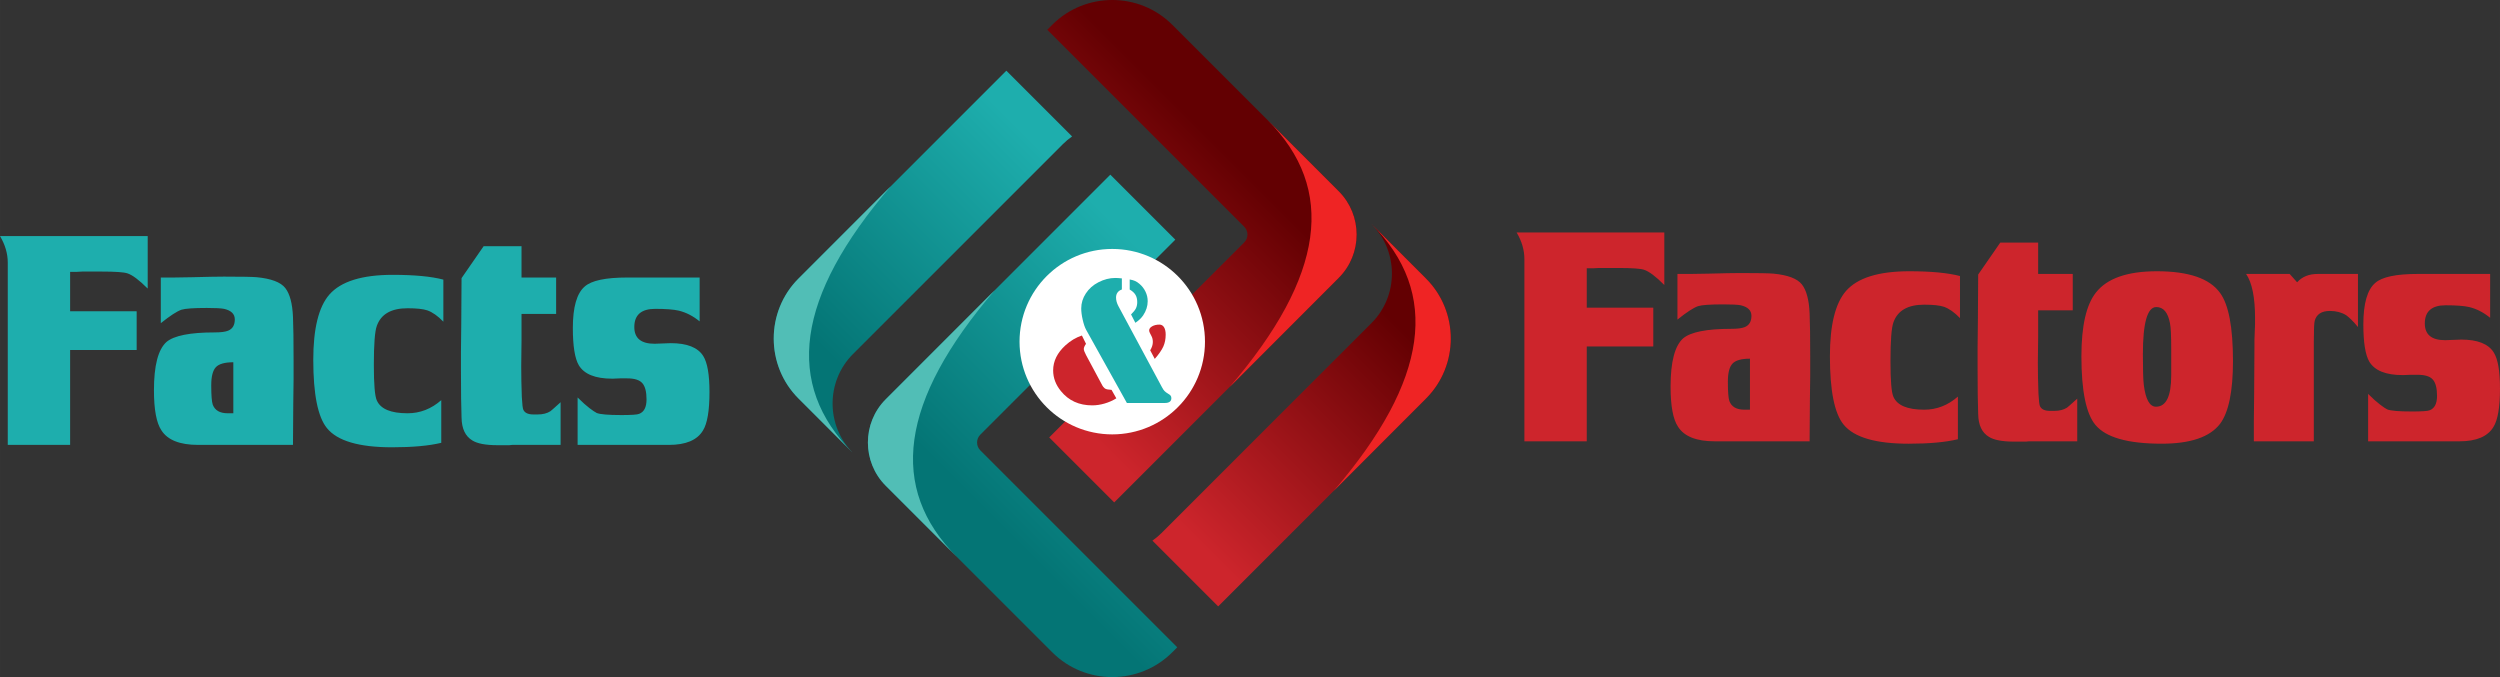
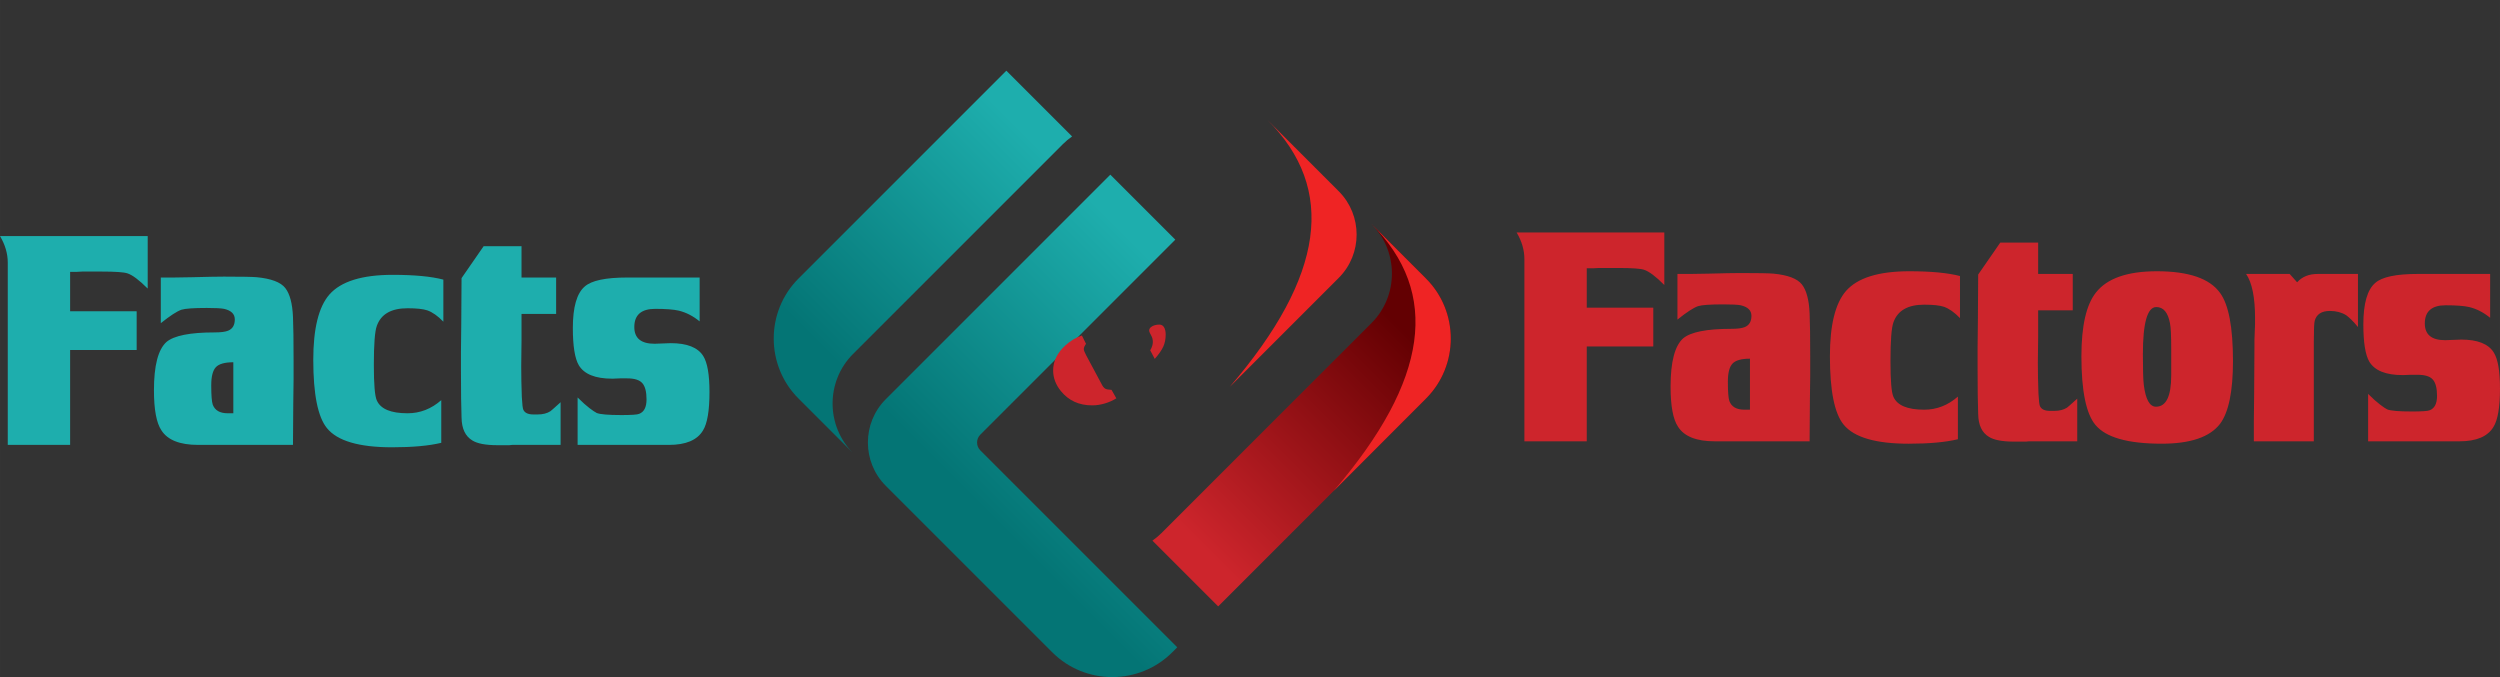
<svg xmlns="http://www.w3.org/2000/svg" xmlns:xlink="http://www.w3.org/1999/xlink" xml:space="preserve" width="70.945mm" height="19.214mm" version="1.1" style="shape-rendering:geometricPrecision; text-rendering:geometricPrecision; image-rendering:optimizeQuality; fill-rule:evenodd; clip-rule:evenodd" viewBox="0 0 24677.56 6683.45">
  <rect x="0" y="0" width="24677.56" height="6683.45" fill="#333333" stroke="none" />
  <defs>
    <style type="text/css">
   
    .fil3 {fill:#51BEB6}
    .fil6 {fill:#EF2424}
    .fil8 {fill:white}
    .fil0 {fill:#1EAEAD;fill-rule:nonzero}
    .fil1 {fill:#CD252C;fill-rule:nonzero}
    .fil7 {fill:url(#id0)}
    .fil4 {fill:url(#id1)}
    .fil5 {fill:url(#id2)}
    .fil2 {fill:url(#id3)}
   
  </style>
    <linearGradient id="id0" gradientUnits="userSpaceOnUse" x1="13873.91" y1="3274.06" x2="11806.68" y2="5341.5">
      <stop offset="0" style="stop-opacity:1; stop-color:#630002" />
      <stop offset="1" style="stop-opacity:1; stop-color:#CD252C" />
    </linearGradient>
    <linearGradient id="id1" gradientUnits="userSpaceOnUse" x1="8084.35" y1="3409.39" x2="10151.58" y2="1341.96">
      <stop offset="0" style="stop-opacity:1; stop-color:#047575" />
      <stop offset="1" style="stop-opacity:1; stop-color:#1EAEAD" />
    </linearGradient>
    <linearGradient id="id2" gradientUnits="userSpaceOnUse" xlink:href="#id0" x1="12263.07" y1="1663.25" x2="10195.77" y2="3730.62">
  </linearGradient>
    <linearGradient id="id3" gradientUnits="userSpaceOnUse" xlink:href="#id1" x1="9695.19" y1="5020.2" x2="11762.49" y2="2952.83">
  </linearGradient>
  </defs>
  <g id="Layer_x0020_1">
    <g id="_2163349517632">
      <path class="fil0" d="M1457.79 2330.11l-1457.79 0c51.06,86.37 76.56,173.75 76.56,262.1l0 1799.41 615.5 0 0 -936.52 656.76 0 0 -382.83 -656.76 0 0 -388.75 64.8 0c19.65,-1.98 37.32,-2.96 53.01,-2.96 15.72,0 28.49,0 38.3,0l156.08 0c133.5,0 217.92,5.88 253.26,17.67 49.08,15.72 115.87,65.78 200.29,150.2l0 -518.32zm1440.12 1242.79c0,-104.07 -0.49,-192.91 -1.5,-266.51 -0.97,-73.64 -2.43,-133.05 -4.42,-178.2 -5.88,-133.5 -31.41,-228.7 -76.56,-285.65 -45.15,-56.94 -138.41,-92.28 -279.77,-106.02 -21.6,-1.98 -58.92,-3.44 -111.93,-4.42 -53.01,-1.01 -123.69,-1.5 -212.04,-1.5 -33.36,0 -76.56,0.49 -129.57,1.5 -53.01,0.97 -113.88,2.43 -182.58,4.42 -68.73,1.95 -129.57,2.92 -182.58,2.92 -53.01,0 -96.21,0 -129.6,0l0 450.59c90.33,-72.63 158.06,-116.8 203.21,-132.53 37.32,-11.76 120.77,-17.67 250.34,-17.67 84.42,0 141.36,2.96 170.79,8.84 70.68,16.21 106.02,50.58 106.02,104.56 0,55.45 -21.57,92.28 -64.77,110.44 -27.48,11.79 -72.66,17.67 -135.48,17.67 -241.47,0 -399.53,31.41 -474.14,94.23 -82.47,74.12 -123.69,232.67 -123.69,475.64 0,191.9 24.56,323.94 73.64,396.57 60.84,95.73 181.61,143.83 362.24,143.83l936.49 0 2.96 -412.29c1.95,-90.33 2.96,-168.84 2.96,-235.63 0,-68.7 0,-125.64 0,-170.79zm-650.88 506.52c-76.56,0 -125.64,-28.45 -147.24,-85.39 -9.81,-29.46 -14.71,-93.26 -14.71,-191.42 0,-86.4 15.2,-145.78 45.64,-178.16 30.44,-32.42 87.86,-48.59 172.28,-48.59l0 503.57 -55.97 0zm2129.26 -904.1l0 -415.25c-119.76,-31.41 -286.62,-47.13 -500.65,-47.13 -302.34,0 -510.45,64.8 -624.34,194.37 -106.02,121.74 -159.03,336.71 -159.03,644.96 0,339.67 45.15,564.47 135.48,674.43 102.09,125.64 316.08,188.46 642.01,188.46 202.23,0 364.19,-14.71 485.93,-44.18l0 -421.13c-98.2,86.4 -209.12,129.57 -332.81,129.57 -164.91,0 -266.03,-42.19 -303.32,-126.61 -19.65,-41.25 -29.46,-158.06 -29.46,-350.45 0,-204.22 9.81,-332.81 29.46,-385.82 41.22,-115.83 142.34,-173.75 303.32,-173.75 88.35,0 153.15,6.89 194.37,20.63 51.06,17.67 104.07,54.96 159.03,111.9zm771.61 -435.88l0 -309.23 -374 0 -217.96 315.14 -2.92 456.47c-1.98,102.09 -2.96,191.42 -2.96,268.01 0,74.58 0,137.43 0,188.46 0,106.02 0.49,197.33 1.46,273.89 1.01,76.56 2.47,140.39 4.42,191.42 1.98,108 37.32,182.62 106.02,223.83 49.08,31.41 132.53,47.13 250.34,47.13l91.31 0c7.83,0 15.69,0 23.55,0 9.81,0 19.62,-1.01 29.46,-2.96l38.26 0 220.88 0 126.65 0 91.27 0 0 -421.13c-62.82,56.94 -96.18,86.37 -100.11,88.35 -33.39,21.6 -75.59,32.38 -126.65,32.38l-41.22 0c-53.01,0 -86.4,-15.69 -100.14,-47.13 -5.88,-11.76 -10.78,-53.01 -14.71,-123.69 -1.98,-51.03 -3.44,-102.09 -4.42,-153.12 -0.97,-51.06 -1.5,-101.12 -1.5,-150.2l2.96 -259.18 0 -259.14 341.61 0 0 -359.32 -341.61 0zm1758.19 432.92l0 -432.92 -715.64 0c-212.04,0 -351.42,29.46 -418.17,88.35 -78.54,66.75 -117.81,203.21 -117.81,409.37 0,178.65 19.62,301.37 58.89,368.12 53.01,88.35 162.96,132.53 329.86,132.53 -7.86,0 -5.88,0 5.88,0 13.74,0 37.32,-0.97 70.68,-2.96l70.68 0c72.66,0 122.72,15.72 150.2,47.62 27.48,31.41 41.22,84.91 41.22,160.01 0,77.57 -24.52,124.7 -73.6,142.86 -17.67,7.86 -75.59,11.76 -173.75,11.76 -129.6,0 -211.07,-6.85 -244.46,-20.59 -15.69,-7.86 -39.76,-24.07 -72.14,-48.59 -32.38,-24.56 -71.17,-59.41 -116.32,-104.56l0 468.26 901.15 0c166.89,0 278.79,-47.13 335.73,-141.36 43.2,-68.73 64.8,-195.35 64.8,-379.91 0,-172.77 -20.63,-291.56 -61.85,-356.33 -53.01,-84.46 -160.01,-126.65 -321.02,-126.65 -17.67,0 -44.18,0.97 -79.52,2.96 -35.34,1.95 -61.85,2.92 -79.52,2.92 -133.5,0 -200.25,-54.96 -200.25,-164.91 0,-119.76 68.73,-179.66 206.16,-179.66 104.04,0 181.61,5.91 232.63,17.67 72.66,17.67 141.36,53.01 206.16,106.02z" />
      <path class="fil1" d="M16428.55 2294.77l-1457.79 0c51.06,86.37 76.56,173.75 76.56,262.1l0 1799.41 615.5 0 0 -936.52 656.76 0 0 -382.83 -656.76 0 0 -388.75 64.8 0c19.65,-1.98 37.32,-2.96 53.01,-2.96 15.72,0 28.49,0 38.3,0l156.08 0c133.5,0 217.92,5.88 253.26,17.67 49.08,15.72 115.87,65.78 200.29,150.2l0 -518.32zm1440.12 1242.79c0,-104.07 -0.49,-192.91 -1.5,-266.51 -0.97,-73.64 -2.43,-133.05 -4.42,-178.2 -5.88,-133.5 -31.41,-228.7 -76.56,-285.65 -45.15,-56.94 -138.41,-92.28 -279.77,-106.02 -21.6,-1.98 -58.92,-3.44 -111.93,-4.42 -53.01,-1.01 -123.69,-1.5 -212.04,-1.5 -33.36,0 -76.56,0.49 -129.57,1.5 -53.01,0.97 -113.88,2.43 -182.58,4.42 -68.73,1.95 -129.57,2.92 -182.58,2.92 -53.01,0 -96.21,0 -129.6,0l0 450.59c90.33,-72.63 158.06,-116.8 203.21,-132.53 37.32,-11.76 120.77,-17.67 250.34,-17.67 84.42,0 141.36,2.96 170.79,8.84 70.68,16.21 106.02,50.58 106.02,104.56 0,55.45 -21.57,92.28 -64.77,110.44 -27.48,11.79 -72.66,17.67 -135.48,17.67 -241.47,0 -399.53,31.41 -474.14,94.23 -82.47,74.12 -123.69,232.67 -123.69,475.64 0,191.9 24.56,323.94 73.64,396.57 60.84,95.73 181.61,143.83 362.24,143.83l936.49 0 2.96 -412.29c1.95,-90.33 2.96,-168.84 2.96,-235.63 0,-68.7 0,-125.64 0,-170.79zm-650.88 506.52c-76.56,0 -125.64,-28.45 -147.24,-85.39 -9.81,-29.46 -14.71,-93.26 -14.71,-191.42 0,-86.4 15.2,-145.78 45.64,-178.16 30.44,-32.42 87.86,-48.59 172.28,-48.59l0 503.57 -55.97 0zm2129.26 -904.1l0 -415.25c-119.76,-31.41 -286.62,-47.13 -500.65,-47.13 -302.34,0 -510.45,64.8 -624.34,194.37 -106.02,121.74 -159.03,336.71 -159.03,644.96 0,339.67 45.15,564.47 135.48,674.43 102.09,125.64 316.08,188.46 642.01,188.46 202.23,0 364.19,-14.71 485.93,-44.18l0 -421.13c-98.2,86.4 -209.12,129.57 -332.81,129.57 -164.91,0 -266.03,-42.19 -303.32,-126.61 -19.65,-41.25 -29.46,-158.06 -29.46,-350.45 0,-204.22 9.81,-332.81 29.46,-385.82 41.22,-115.83 142.34,-173.75 303.32,-173.75 88.35,0 153.15,6.89 194.37,20.63 51.06,17.67 104.07,54.96 159.03,111.9zm771.61 -435.88l0 -309.23 -374 0 -217.96 315.14 -2.92 456.47c-1.98,102.09 -2.96,191.42 -2.96,268.01 0,74.58 0,137.43 0,188.46 0,106.02 0.49,197.33 1.46,273.89 1.01,76.56 2.47,140.39 4.42,191.42 1.98,108 37.32,182.62 106.02,223.83 49.08,31.41 132.53,47.13 250.34,47.13l91.31 0c7.83,0 15.69,0 23.55,0 9.81,0 19.62,-1.01 29.46,-2.96l38.26 0 220.88 0 126.65 0 91.27 0 0 -421.13c-62.82,56.94 -96.18,86.37 -100.11,88.35 -33.39,21.6 -75.59,32.38 -126.65,32.38l-41.22 0c-53.01,0 -86.4,-15.69 -100.14,-47.13 -5.88,-11.76 -10.78,-53.01 -14.71,-123.69 -1.98,-51.03 -3.44,-102.09 -4.42,-153.12 -0.97,-51.06 -1.5,-101.12 -1.5,-150.2l2.96 -259.18 0 -259.14 341.61 0 0 -359.32 -341.61 0zm1923.1 859.96c0,-331.8 -42.19,-555.64 -126.61,-671.47 -102.09,-143.31 -310.2,-215 -624.37,-215 -290.55,0 -490.84,69.71 -600.75,209.12 -96.21,119.76 -144.32,329.82 -144.32,630.22 0,341.61 46.12,567.43 138.41,677.35 102.09,123.69 320.05,185.54 653.8,185.54 284.71,0 477.1,-65.78 577.24,-197.29 84.42,-113.88 126.61,-320.05 126.61,-618.46zm-759.82 450.59c-62.82,0 -103.06,-72.66 -120.74,-217.96 -5.88,-49.08 -8.84,-148.21 -8.84,-297.44 0,-312.15 44.18,-468.26 132.53,-468.26 70.68,0 115.83,54.02 135.48,161.99 7.86,39.27 11.76,122.72 11.76,250.34l0 262.1c0,206.13 -50.05,309.23 -150.2,309.23zm1393.03 -1228.08l-73.64 -82.47 -429.96 0c58.89,86.4 88.35,231.7 88.35,435.88 0,15.69 0,34.37 0,55.97 0,21.57 -0.97,48.07 -2.96,79.52 -1.95,31.41 -2.92,57.92 -2.92,79.52 0,21.57 0,40.25 0,55.93l-2.96 471.22c-1.95,106.02 -2.96,198.3 -2.96,276.81 0,78.54 0,144.32 0,197.33l591.95 0 0 -989.53c0,-111.9 2.96,-178.65 8.84,-200.25 17.67,-64.8 67.72,-97.19 150.2,-97.19 60.87,0 113.88,13.74 159.03,41.22 13.74,9.84 30.44,24.07 50.05,42.71 19.65,18.64 42.23,43.69 67.76,75.1l0 -524.23 -397.58 0c-86.4,0 -154.13,27.51 -203.21,82.47zm1905.39 350.45l0 -432.92 -715.64 0c-212.04,0 -351.42,29.46 -418.17,88.35 -78.54,66.75 -117.81,203.21 -117.81,409.37 0,178.65 19.62,301.37 58.89,368.12 53.01,88.35 162.96,132.53 329.86,132.53 -7.86,0 -5.88,0 5.88,0 13.74,0 37.32,-0.97 70.68,-2.96l70.68 0c72.66,0 122.72,15.72 150.2,47.62 27.48,31.41 41.22,84.91 41.22,160.01 0,77.57 -24.52,124.7 -73.6,142.86 -17.67,7.86 -75.59,11.76 -173.75,11.76 -129.6,0 -211.07,-6.85 -244.46,-20.59 -15.69,-7.86 -39.76,-24.07 -72.14,-48.59 -32.38,-24.56 -71.17,-59.41 -116.32,-104.56l0 468.26 901.15 0c166.89,0 278.79,-47.13 335.73,-141.36 43.2,-68.73 64.8,-195.35 64.8,-379.91 0,-172.77 -20.63,-291.56 -61.85,-356.33 -53.01,-84.46 -160.01,-126.65 -321.02,-126.65 -17.67,0 -44.18,0.97 -79.52,2.96 -35.34,1.95 -61.85,2.92 -79.52,2.92 -133.5,0 -200.25,-54.96 -200.25,-164.91 0,-119.76 68.73,-179.66 206.16,-179.66 104.04,0 181.61,5.91 232.63,17.67 72.66,17.67 141.36,53.01 206.16,106.02z" />
      <g>
        <g>
          <path class="fil2" d="M11620.61 6389.63l-49.67 49.67c-325.51,325.51 -858.08,325.54 -1183.63,0l-1644.1 -1644.1c-234.93,-234.93 -234.93,-619.36 0,-854.29l2216.78 -2216.78 641.49 641.49 -1924.77 1924.77c-42.71,42.71 -42.71,112.63 0,155.35l1943.9 1943.9z" />
-           <path class="fil3" d="M9446.45 5498.43l-703.23 -703.23c-234.93,-234.93 -234.93,-619.36 0,-854.29l1075.8 -1075.8c-938.64,1094.23 -1052.14,1953.74 -372.57,2633.32z" />
          <path class="fil4" d="M7881.55 2749.91l2052.11 -2052.11 648.93 648.96c-32.45,22.71 -63.41,48.49 -92.35,77.43l-2070.13 2070.13c-268.91,268.91 -268.88,708.9 0,977.78l-538.56 -538.56c-325.51,-325.51 -325.51,-858.12 0,-1183.63z" />
-           <path class="fil3" d="M7881.55 2749.91l911.13 -911.13c-938.64,1094.23 -1052.14,1953.74 -372.57,2633.32l-538.56 -538.56c-325.51,-325.51 -325.51,-858.12 0,-1183.63z" />
        </g>
        <g>
-           <path class="fil5" d="M10337.64 293.82l49.67 -49.67c325.51,-325.51 858.08,-325.54 1183.63,0l1644.1 1644.1c234.93,234.93 234.93,619.36 0,854.29l-2216.78 2216.78 -641.49 -641.49 1924.77 -1924.77c42.71,-42.71 42.71,-112.63 0,-155.35l-1943.9 -1943.9z" />
          <path class="fil6" d="M12511.81 1185.02l703.23 703.23c234.93,234.93 234.93,619.36 0,854.29l-1075.8 1075.8c938.64,-1094.23 1052.14,-1953.74 372.57,-2633.32z" />
          <path class="fil7" d="M14076.71 3933.54l-2052.11 2052.11 -648.93 -648.96c32.45,-22.71 63.41,-48.49 92.35,-77.43l2070.13 -2070.13c268.91,-268.91 268.88,-708.9 0,-977.78l538.56 538.56c325.51,325.51 325.51,858.12 0,1183.63z" />
          <path class="fil6" d="M14076.71 3933.54l-911.13 911.13c938.64,-1094.23 1052.14,-1953.74 372.57,-2633.32l538.56 538.56c325.51,325.51 325.51,858.12 0,1183.63z" />
        </g>
      </g>
-       <circle class="fil8" cx="10979.13" cy="3372.58" r="915.27" />
-       <path class="fil0" d="M11123.48 3977.86l-402.9 -723.64c-12.38,-22.96 -23.55,-55.55 -33.22,-97.85 -9.67,-41.98 -14.5,-79.41 -14.5,-111.73 0,-52.56 15.1,-101.78 45.6,-148.32 30.23,-46.19 71.59,-83.03 124.14,-109.92 54.68,-28.38 109.92,-42.58 166.09,-42.58 15.72,0 37.78,1.5 65.25,4.21l0 109.64c-18.71,6.33 -33.22,16.63 -42.89,30.19 -9.67,13.29 -14.5,29.91 -14.5,49.53 0,26.89 7.55,54.96 22.96,83.97l429.16 798.85c9.67,18.4 18.12,31.41 25.67,39.24 7.86,8.17 19.93,17.22 36.56,27.2 11.76,6.33 19.93,12.97 24.77,19.34 4.52,6.64 6.92,14.47 6.92,24.14 0,15.72 -5.43,27.79 -16.28,35.65 -11.2,8.14 -26.89,12.07 -47.45,12.07l-375.39 0zm27.79 -1119.87l0 -99.38c22.33,4.24 40.14,9.08 53.43,15.1 13.29,5.74 27.2,15.1 41.98,27.48 25.98,21.74 46.23,47.72 60.42,77.64 14.5,29.88 21.74,61.29 21.74,94.51 0,48.35 -15.1,95.13 -45.01,140.14 -18.12,26.57 -43.79,50.75 -76.7,72.8l-42.58 -82.47c23.24,-22.33 39.24,-42.58 48,-60.07 8.77,-17.84 13.01,-38.68 13.01,-62.23 0,-28.38 -5.74,-52.25 -17.53,-71.59 -11.48,-19.34 -30.51,-36.56 -56.77,-51.93z" />
      <path class="fil1" d="M11398.62 3542.64l-45.01 -84.87c17.22,-27.76 25.98,-55.24 25.98,-82.12 0,-22.96 -4.83,-43.51 -14.82,-61.01l-13.57 -26.57c-5.15,-9.36 -7.86,-18.12 -7.86,-26.57 0,-15.72 9.95,-29.32 29.6,-40.49 19.62,-11.17 43.48,-16.9 71.86,-16.9 19.34,0 34.44,8.77 45.32,25.98 10.85,17.5 16.28,41.67 16.28,73.08 0,43.48 -7.83,82.75 -23.24,117.47 -15.72,34.75 -43.79,75.52 -84.56,122.02zm-719.12 -230.72l40.49 82.12c-14.5,20.56 -21.74,37.46 -21.74,50.44 0,12.38 7.55,33.25 22.96,61.92l160.35 299.32c4.52,8.77 12.07,17.81 22.05,26.57 9.36,7.55 23.55,12.07 42.26,13.29 3.93,0 7.27,0.31 9.67,0.9 3.62,0 9.08,0.59 16.63,2.12l47.1 83.34c-35.93,22.37 -74.58,39.27 -115.97,51.34 -41.36,12.1 -81.85,18.12 -122.02,18.12 -129.85,0 -232.53,-46.82 -308.64,-140.42 -51.34,-62.54 -77.01,-130.79 -77.01,-204.46 0,-91.24 40.45,-173.68 121.08,-247.35 50.16,-45.64 104.21,-77.95 162.79,-97.26z" />
    </g>
  </g>
</svg>